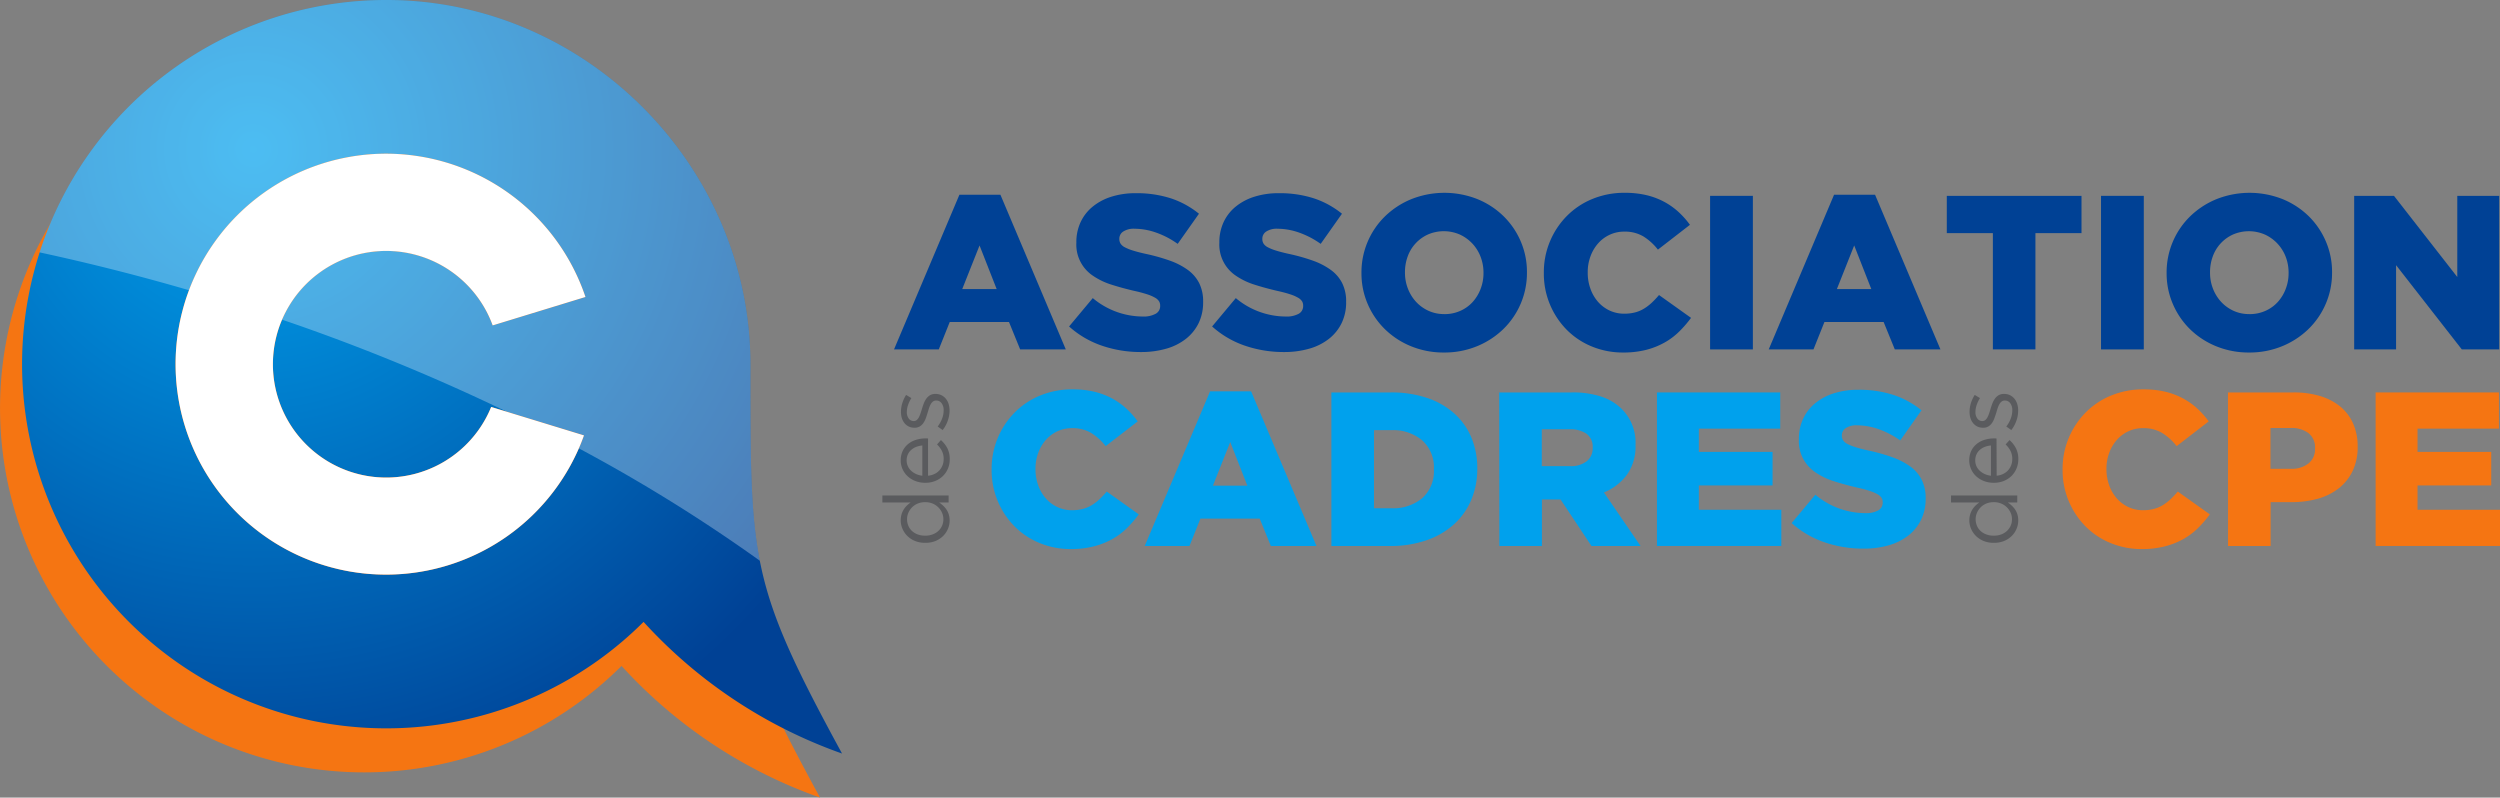
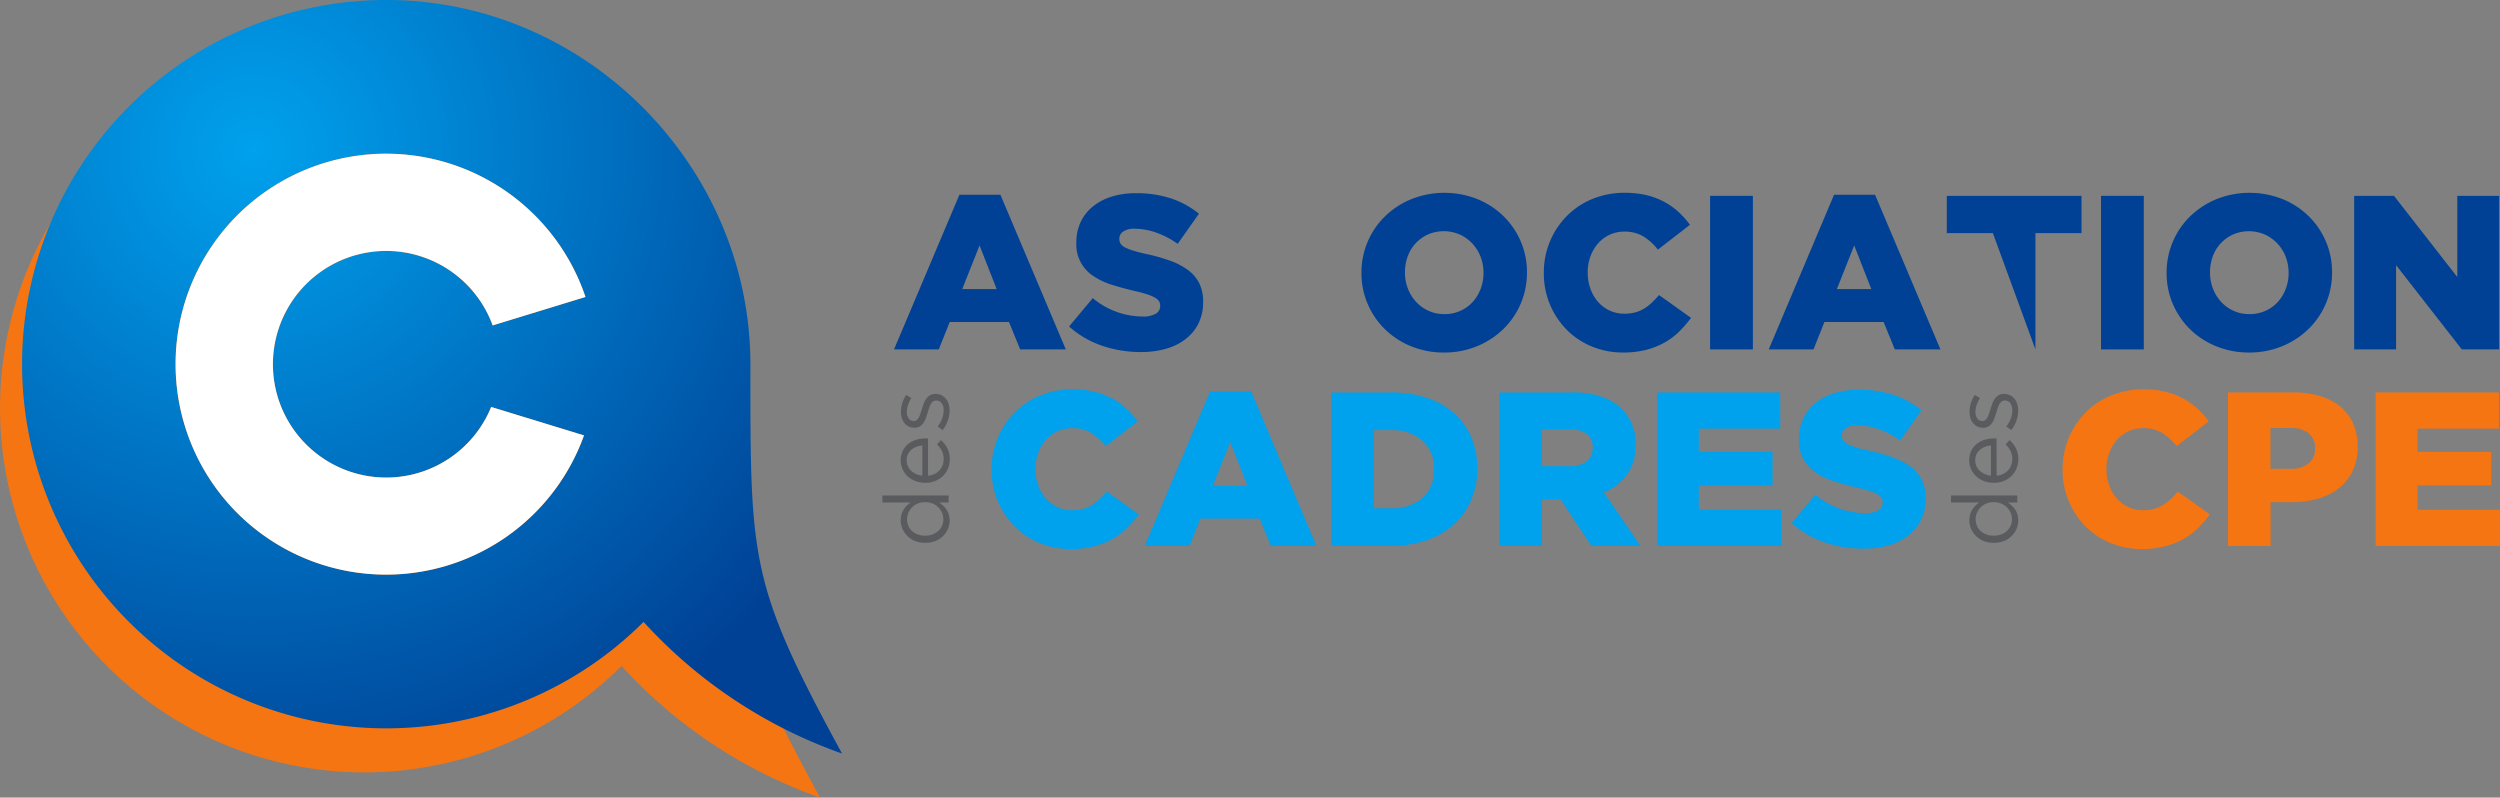
<svg xmlns="http://www.w3.org/2000/svg" width="275.027" height="87.742" viewBox="0 0 275.027 87.742">
  <rect x="0" y="0" width="275.027" height="87.742" fill="#808080" stroke="none" />
  <defs>
    <radialGradient id="radial-gradient" cx="0.262" cy="0.198" r="0.907" gradientTransform="translate(0.041) scale(0.919 1)" gradientUnits="objectBoundingBox">
      <stop offset="0" stop-color="#00a1ed" />
      <stop offset="1" stop-color="#004195" />
    </radialGradient>
    <linearGradient id="linear-gradient" y1="0.5" x2="1" y2="0.5" gradientUnits="objectBoundingBox">
      <stop offset="0" stop-color="#fff" />
      <stop offset="1" stop-color="#fff" />
    </linearGradient>
  </defs>
  <g id="Group_6" data-name="Group 6" transform="translate(0 0)">
    <g id="Group_4" data-name="Group 4" transform="translate(97.075 21.207)">
      <g id="Group_1" data-name="Group 1" transform="translate(1.277)">
        <path id="Path_1" data-name="Path 1" d="M221.036,432.346h4.513l7.192,17.013h-5.02l-1.23-3.017h-6.517l-1.207,3.017h-4.923Zm4.1,10.377-1.883-4.8-1.906,4.8Z" transform="translate(-213.844 -432.127)" fill="#004195" />
        <path id="Path_2" data-name="Path 2" d="M241.019,449.648a13.117,13.117,0,0,1-4.308-.7,10.433,10.433,0,0,1-3.608-2.113l2.606-3.121a8.6,8.6,0,0,0,5.479,2.027,2.786,2.786,0,0,0,1.435-.3.948.948,0,0,0,.5-.856v-.047a.9.9,0,0,0-.121-.47,1.246,1.246,0,0,0-.447-.4,4.455,4.455,0,0,0-.869-.373,14.507,14.507,0,0,0-1.412-.375q-1.35-.314-2.51-.686a7.713,7.713,0,0,1-2.014-.964,4.111,4.111,0,0,1-1.847-3.649v-.049a5.183,5.183,0,0,1,.447-2.168,4.819,4.819,0,0,1,1.3-1.711,6.116,6.116,0,0,1,2.063-1.119,8.7,8.7,0,0,1,2.728-.4,12.2,12.2,0,0,1,3.873.57,9.783,9.783,0,0,1,3.077,1.688l-2.341,3.316a9.454,9.454,0,0,0-2.377-1.242,7.185,7.185,0,0,0-2.353-.422,2.125,2.125,0,0,0-1.268.312.935.935,0,0,0-.422.772v.049a.948.948,0,0,0,.133.5,1.2,1.2,0,0,0,.459.4,4.917,4.917,0,0,0,.893.361q.567.182,1.435.373a20.993,20.993,0,0,1,2.619.735,7.807,7.807,0,0,1,1.991,1.025,4.111,4.111,0,0,1,1.256,1.457,4.453,4.453,0,0,1,.433,2.035v.049a5.2,5.2,0,0,1-.494,2.313,4.976,4.976,0,0,1-1.388,1.722,6.246,6.246,0,0,1-2.147,1.084A9.846,9.846,0,0,1,241.019,449.648Z" transform="translate(-213.844 -432.127)" fill="#004195" />
-         <path id="Path_3" data-name="Path 3" d="M256.754,449.648a13.112,13.112,0,0,1-4.308-.7,10.424,10.424,0,0,1-3.608-2.113l2.606-3.121a8.593,8.593,0,0,0,5.478,2.027,2.785,2.785,0,0,0,1.436-.3.949.949,0,0,0,.495-.856v-.047a.908.908,0,0,0-.12-.47,1.238,1.238,0,0,0-.447-.4,4.429,4.429,0,0,0-.869-.373q-.543-.182-1.412-.375-1.352-.314-2.509-.686a7.674,7.674,0,0,1-2.015-.964,4.111,4.111,0,0,1-1.847-3.649v-.049a5.2,5.2,0,0,1,.447-2.168,4.828,4.828,0,0,1,1.3-1.711,6.136,6.136,0,0,1,2.065-1.119,8.684,8.684,0,0,1,2.726-.4,12.2,12.2,0,0,1,3.874.57,9.805,9.805,0,0,1,3.077,1.688l-2.341,3.316a9.471,9.471,0,0,0-2.377-1.242,7.191,7.191,0,0,0-2.354-.422,2.123,2.123,0,0,0-1.266.312.931.931,0,0,0-.423.772v.049a.948.948,0,0,0,.133.5,1.2,1.2,0,0,0,.459.4,4.9,4.9,0,0,0,.892.361q.568.182,1.437.373a20.977,20.977,0,0,1,2.618.735,7.824,7.824,0,0,1,1.991,1.025,4.088,4.088,0,0,1,1.255,1.457,4.44,4.44,0,0,1,.434,2.035v.049a5.2,5.2,0,0,1-.495,2.313,4.962,4.962,0,0,1-1.387,1.722,6.251,6.251,0,0,1-2.148,1.084A9.829,9.829,0,0,1,256.754,449.648Z" transform="translate(-213.844 -432.127)" fill="#004195" />
        <path id="Path_4" data-name="Path 4" d="M274.347,449.7a9.418,9.418,0,0,1-3.62-.687,8.922,8.922,0,0,1-2.872-1.871,8.614,8.614,0,0,1-1.9-2.776,8.5,8.5,0,0,1-.687-3.4v-.049a8.61,8.61,0,0,1,2.606-6.215,9.111,9.111,0,0,1,2.9-1.882,9.868,9.868,0,0,1,7.24,0,8.942,8.942,0,0,1,2.871,1.87,8.631,8.631,0,0,1,1.9,2.776,8.486,8.486,0,0,1,.688,3.4v.049a8.612,8.612,0,0,1-2.606,6.215,9.108,9.108,0,0,1-2.9,1.883A9.415,9.415,0,0,1,274.347,449.7Zm.036-4.224a4.217,4.217,0,0,0,1.767-.362,4.038,4.038,0,0,0,1.355-.976,4.531,4.531,0,0,0,.871-1.438,4.792,4.792,0,0,0,.316-1.736v-.049a4.818,4.818,0,0,0-.316-1.738,4.411,4.411,0,0,0-2.274-2.449,4.406,4.406,0,0,0-3.521-.012,4.21,4.21,0,0,0-2.227,2.414,4.968,4.968,0,0,0-.3,1.736v.049a4.831,4.831,0,0,0,.315,1.738,4.592,4.592,0,0,0,.883,1.448,4.273,4.273,0,0,0,1.368,1A4.1,4.1,0,0,0,274.383,445.473Z" transform="translate(-213.844 -432.127)" fill="#004195" />
        <path id="Path_5" data-name="Path 5" d="M294.04,449.7a8.889,8.889,0,0,1-3.4-.652,8.314,8.314,0,0,1-2.764-1.822,8.778,8.778,0,0,1-2.545-6.262v-.049a8.8,8.8,0,0,1,2.534-6.238,8.471,8.471,0,0,1,2.811-1.871,9.211,9.211,0,0,1,3.56-.676,10.251,10.251,0,0,1,2.365.254,8.092,8.092,0,0,1,1.942.724,7.754,7.754,0,0,1,1.594,1.122,9.365,9.365,0,0,1,1.267,1.423l-3.524,2.729a6.108,6.108,0,0,0-1.592-1.449,3.954,3.954,0,0,0-2.1-.532,3.732,3.732,0,0,0-1.629.352,3.87,3.87,0,0,0-1.267.953,4.456,4.456,0,0,0-.833,1.424,4.967,4.967,0,0,0-.3,1.736v.049a5.139,5.139,0,0,0,.3,1.773,4.439,4.439,0,0,0,.833,1.438,3.9,3.9,0,0,0,1.267.953,3.745,3.745,0,0,0,1.629.35,4.645,4.645,0,0,0,1.194-.145,3.619,3.619,0,0,0,.99-.424,5.223,5.223,0,0,0,.844-.65,9.587,9.587,0,0,0,.785-.834l3.524,2.512a12.551,12.551,0,0,1-1.316,1.519,7.525,7.525,0,0,1-1.617,1.207,8.439,8.439,0,0,1-2.027.8A10.157,10.157,0,0,1,294.04,449.7Z" transform="translate(-213.844 -432.127)" fill="#004195" />
        <path id="Path_6" data-name="Path 6" d="M303.621,432.465h4.706v16.894h-4.706Z" transform="translate(-213.844 -432.127)" fill="#004195" />
        <path id="Path_7" data-name="Path 7" d="M317.257,432.346h4.513l7.192,17.013h-5.02l-1.231-3.017H316.2l-1.206,3.017h-4.924Zm4.1,10.377-1.883-4.8-1.906,4.8Z" transform="translate(-213.844 -432.127)" fill="#004195" />
-         <path id="Path_8" data-name="Path 8" d="M334.729,436.568h-5.068v-4.1h14.818v4.1h-5.068v12.791h-4.682Z" transform="translate(-213.844 -432.127)" fill="#004195" />
+         <path id="Path_8" data-name="Path 8" d="M334.729,436.568h-5.068v-4.1h14.818v4.1h-5.068v12.791Z" transform="translate(-213.844 -432.127)" fill="#004195" />
        <path id="Path_9" data-name="Path 9" d="M346.627,432.465h4.706v16.894h-4.706Z" transform="translate(-213.844 -432.127)" fill="#004195" />
        <path id="Path_10" data-name="Path 10" d="M362.917,449.7a9.425,9.425,0,0,1-3.62-.687,8.922,8.922,0,0,1-2.872-1.871,8.628,8.628,0,0,1-1.894-2.776,8.5,8.5,0,0,1-.688-3.4v-.049a8.617,8.617,0,0,1,2.607-6.215,9.106,9.106,0,0,1,2.9-1.882,9.868,9.868,0,0,1,7.24,0,8.92,8.92,0,0,1,2.871,1.87,8.631,8.631,0,0,1,1.895,2.776,8.485,8.485,0,0,1,.688,3.4v.049a8.612,8.612,0,0,1-2.606,6.215,9.1,9.1,0,0,1-2.9,1.883A9.423,9.423,0,0,1,362.917,449.7Zm.037-4.224a4.216,4.216,0,0,0,1.766-.362,4.043,4.043,0,0,0,1.356-.976,4.53,4.53,0,0,0,.871-1.438,4.791,4.791,0,0,0,.315-1.736v-.049a4.817,4.817,0,0,0-.315-1.738,4.445,4.445,0,0,0-.9-1.447,4.4,4.4,0,0,0-1.379-1,4.406,4.406,0,0,0-3.521-.012,4.21,4.21,0,0,0-2.227,2.414,4.967,4.967,0,0,0-.3,1.736v.049a4.83,4.83,0,0,0,.314,1.738,4.576,4.576,0,0,0,.884,1.448,4.28,4.28,0,0,0,1.367,1A4.1,4.1,0,0,0,362.954,445.473Z" transform="translate(-213.844 -432.127)" fill="#004195" />
        <path id="Path_11" data-name="Path 11" d="M374.477,432.465h4.378l6.965,8.93v-8.93h4.61v16.894h-4.112l-7.232-9.267v9.267h-4.609Z" transform="translate(-213.844 -432.127)" fill="#004195" />
        <path id="Path_12" data-name="Path 12" d="M233.29,471.324a8.927,8.927,0,0,1-3.4-.652,8.3,8.3,0,0,1-2.763-1.822,8.773,8.773,0,0,1-2.546-6.262v-.049a8.8,8.8,0,0,1,2.534-6.238,8.472,8.472,0,0,1,2.811-1.871,9.211,9.211,0,0,1,3.56-.676,10.143,10.143,0,0,1,2.365.254,8.033,8.033,0,0,1,1.943.724,7.783,7.783,0,0,1,1.593,1.121,9.366,9.366,0,0,1,1.267,1.424L237.126,460a6.079,6.079,0,0,0-1.592-1.447,3.956,3.956,0,0,0-2.1-.532,3.76,3.76,0,0,0-1.629.35,3.926,3.926,0,0,0-1.267.953,4.476,4.476,0,0,0-.832,1.424,4.987,4.987,0,0,0-.3,1.738v.049a5.149,5.149,0,0,0,.3,1.774,4.433,4.433,0,0,0,.832,1.435,3.87,3.87,0,0,0,1.267.953,3.732,3.732,0,0,0,1.629.352,4.562,4.562,0,0,0,1.194-.147,3.572,3.572,0,0,0,.99-.422,5.348,5.348,0,0,0,.845-.65,9.9,9.9,0,0,0,.784-.834l3.523,2.51a12.556,12.556,0,0,1-1.314,1.521,7.557,7.557,0,0,1-1.618,1.207,8.438,8.438,0,0,1-2.027.795A10.058,10.058,0,0,1,233.29,471.324Z" transform="translate(-213.844 -432.127)" fill="#00a1ed" />
        <path id="Path_13" data-name="Path 13" d="M248.614,453.971h4.513l7.192,17.015H255.3l-1.23-3.017h-6.517l-1.207,3.017h-4.923Zm4.1,10.379-1.883-4.8-1.906,4.8Z" transform="translate(-213.844 -432.127)" fill="#00a1ed" />
        <path id="Path_14" data-name="Path 14" d="M261.959,454.092h6.517a12.308,12.308,0,0,1,4.042.615,8.519,8.519,0,0,1,2.993,1.727,7.374,7.374,0,0,1,1.858,2.642,8.658,8.658,0,0,1,.639,3.365v.049a8.7,8.7,0,0,1-.651,3.391,7.614,7.614,0,0,1-1.882,2.691,8.721,8.721,0,0,1-3.029,1.774,12.075,12.075,0,0,1-4.067.64h-6.42Zm6.6,12.742a5,5,0,0,0,3.391-1.109,3.956,3.956,0,0,0,1.284-3.162v-.049a3.962,3.962,0,0,0-1.284-3.149,4.968,4.968,0,0,0-3.391-1.123h-1.913v8.592Z" transform="translate(-213.844 -432.127)" fill="#00a1ed" />
        <path id="Path_15" data-name="Path 15" d="M280.422,454.092h7.989a9.94,9.94,0,0,1,3.306.482,5.7,5.7,0,0,1,2.2,1.352,5.221,5.221,0,0,1,1.5,3.933v.049a5.315,5.315,0,0,1-.942,3.235,5.962,5.962,0,0,1-2.534,1.955l4.03,5.888h-5.4l-3.4-5.117h-2.051v5.117h-4.683Zm7.772,8.109a2.827,2.827,0,0,0,1.858-.543,1.8,1.8,0,0,0,.652-1.461v-.047a1.75,1.75,0,0,0-.676-1.509,3.1,3.1,0,0,0-1.859-.494h-3.064V462.2Z" transform="translate(-213.844 -432.127)" fill="#00a1ed" />
        <path id="Path_16" data-name="Path 16" d="M297.774,454.092h13.563v3.982h-8.954v2.559h8.11v3.691h-8.11V467h9.074v3.982H297.774Z" transform="translate(-213.844 -432.127)" fill="#00a1ed" />
        <path id="Path_17" data-name="Path 17" d="M320.508,471.275a13.06,13.06,0,0,1-4.307-.7,10.433,10.433,0,0,1-3.609-2.111l2.607-3.121a8.593,8.593,0,0,0,5.478,2.027,2.792,2.792,0,0,0,1.437-.3.953.953,0,0,0,.494-.856v-.049a.912.912,0,0,0-.12-.469,1.248,1.248,0,0,0-.447-.4,4.681,4.681,0,0,0-.869-.373c-.362-.121-.833-.244-1.412-.373q-1.352-.313-2.51-.686a7.706,7.706,0,0,1-2.015-.964,4.113,4.113,0,0,1-1.846-3.651V459.2a5.213,5.213,0,0,1,.446-2.168,4.833,4.833,0,0,1,1.3-1.711A6.14,6.14,0,0,1,317.2,454.2a8.71,8.71,0,0,1,2.726-.4,12.148,12.148,0,0,1,3.874.57,9.8,9.8,0,0,1,3.077,1.687l-2.341,3.317a9.469,9.469,0,0,0-2.377-1.242,7.163,7.163,0,0,0-2.353-.422,2.122,2.122,0,0,0-1.268.312.932.932,0,0,0-.421.772v.047a.954.954,0,0,0,.132.506,1.218,1.218,0,0,0,.458.4,5.083,5.083,0,0,0,.894.361c.377.121.856.244,1.436.373a20.566,20.566,0,0,1,2.618.735,7.822,7.822,0,0,1,1.991,1.025A4.087,4.087,0,0,1,326.9,463.7a4.44,4.44,0,0,1,.434,2.035v.049a5.2,5.2,0,0,1-.5,2.313,4.962,4.962,0,0,1-1.387,1.722,6.322,6.322,0,0,1-2.148,1.084A9.837,9.837,0,0,1,320.508,471.275Z" transform="translate(-213.844 -432.127)" fill="#00a1ed" />
        <path id="Path_18" data-name="Path 18" d="M351.109,471.324a8.93,8.93,0,0,1-3.4-.652,8.3,8.3,0,0,1-2.763-1.822,8.773,8.773,0,0,1-2.546-6.262v-.049a8.814,8.814,0,0,1,2.534-6.238,8.476,8.476,0,0,1,2.812-1.871,9.206,9.206,0,0,1,3.559-.676,10.143,10.143,0,0,1,2.365.254,8.033,8.033,0,0,1,1.943.724,7.817,7.817,0,0,1,1.594,1.121,9.469,9.469,0,0,1,1.266,1.424L354.947,460a6.082,6.082,0,0,0-1.593-1.447,3.951,3.951,0,0,0-2.1-.532,3.766,3.766,0,0,0-1.629.35,3.926,3.926,0,0,0-1.267.953,4.457,4.457,0,0,0-.832,1.424,4.987,4.987,0,0,0-.3,1.738v.049a5.149,5.149,0,0,0,.3,1.774,4.415,4.415,0,0,0,.832,1.435,3.87,3.87,0,0,0,1.267.953,3.738,3.738,0,0,0,1.629.352,4.57,4.57,0,0,0,1.2-.147,3.591,3.591,0,0,0,.989-.422,5.347,5.347,0,0,0,.845-.65,9.732,9.732,0,0,0,.784-.834l3.524,2.51a12.653,12.653,0,0,1-1.315,1.521,7.577,7.577,0,0,1-1.617,1.207,8.462,8.462,0,0,1-2.028.795A10.06,10.06,0,0,1,351.109,471.324Z" transform="translate(-213.844 -432.127)" fill="#f57512" />
        <path id="Path_19" data-name="Path 19" d="M360.593,454.092h7.24a9.909,9.909,0,0,1,2.9.4,6.382,6.382,0,0,1,2.22,1.158,5.094,5.094,0,0,1,1.412,1.872,6.113,6.113,0,0,1,.495,2.509v.047a6.041,6.041,0,0,1-.543,2.631,5.373,5.373,0,0,1-1.509,1.908,6.546,6.546,0,0,1-2.3,1.158,10.511,10.511,0,0,1-2.908.385h-2.316v4.828h-4.683Zm6.9,8.4a2.977,2.977,0,0,0,1.966-.593,1.992,1.992,0,0,0,.712-1.614v-.049a2,2,0,0,0-.712-1.662,3.1,3.1,0,0,0-1.991-.57h-2.2v4.488Z" transform="translate(-213.844 -432.127)" fill="#f57512" />
        <path id="Path_20" data-name="Path 20" d="M376.835,454.092H390.4v3.982h-8.954v2.559h8.109v3.691h-8.109V467h9.074v3.982H376.835Z" transform="translate(-213.844 -432.127)" fill="#f57512" />
      </g>
      <g id="Group_2" data-name="Group 2" transform="translate(0 22.131)">
        <path id="Path_21" data-name="Path 21" d="M219.963,468.172a2.393,2.393,0,0,1-.179.908,2.429,2.429,0,0,1-.524.789,2.6,2.6,0,0,1-.839.559,2.909,2.909,0,0,1-1.133.209h-.02a2.914,2.914,0,0,1-1.127-.209,2.56,2.56,0,0,1-.844-.559,2.493,2.493,0,0,1-.529-.789,2.373,2.373,0,0,1-.1-1.566,2.156,2.156,0,0,1,.24-.539,2.336,2.336,0,0,1,.349-.436,3.269,3.269,0,0,1,.419-.344h-3.114v-.767h7.287v.767h-1.039a4.12,4.12,0,0,1,.439.354,2.355,2.355,0,0,1,.369.435,2,2,0,0,1,.25.534A2.2,2.2,0,0,1,219.963,468.172Zm-.689-.141a1.7,1.7,0,0,0-.145-.693,1.887,1.887,0,0,0-.408-.6,1.987,1.987,0,0,0-.629-.42,2.065,2.065,0,0,0-.814-.154h-.02a2.063,2.063,0,0,0-.813.154,1.921,1.921,0,0,0-.624.42,1.964,1.964,0,0,0-.4.6,1.753,1.753,0,0,0-.144.693,1.842,1.842,0,0,0,.135.709,1.656,1.656,0,0,0,.388.575,1.876,1.876,0,0,0,.625.388,2.252,2.252,0,0,0,.838.145h.02a2.226,2.226,0,0,0,.829-.145,1.858,1.858,0,0,0,.629-.394,1.73,1.73,0,0,0,.4-.579A1.769,1.769,0,0,0,219.274,468.031Z" transform="translate(-212.567 -454.258)" fill="#5a5b5e" />
        <path id="Path_22" data-name="Path 22" d="M217.588,463.252a2.063,2.063,0,0,0,.729-.2,1.753,1.753,0,0,0,.539-.408,1.78,1.78,0,0,0,.334-.559,1.873,1.873,0,0,0,.115-.65,1.962,1.962,0,0,0-.2-.922,2.814,2.814,0,0,0-.529-.7l.428-.479a3.171,3.171,0,0,1,.705.889,2.625,2.625,0,0,1,.264,1.238,2.573,2.573,0,0,1-.194,1,2.472,2.472,0,0,1-.55.819,2.564,2.564,0,0,1-.853.552,2.855,2.855,0,0,1-1.1.2,2.99,2.99,0,0,1-1.053-.183,2.628,2.628,0,0,1-.858-.516,2.364,2.364,0,0,1-.574-.783,2.334,2.334,0,0,1-.21-.992,2.362,2.362,0,0,1,.214-1.02,2.254,2.254,0,0,1,.584-.758,2.535,2.535,0,0,1,.869-.468,3.439,3.439,0,0,1,1.069-.161h.114c.044,0,.1,0,.155.01Zm-.629-3.324a2.438,2.438,0,0,0-.66.148,1.868,1.868,0,0,0-.551.326,1.452,1.452,0,0,0-.376.5,1.551,1.551,0,0,0-.14.674,1.506,1.506,0,0,0,.13.619,1.535,1.535,0,0,0,.361.508,1.988,1.988,0,0,0,.551.365,2.247,2.247,0,0,0,.685.186Z" transform="translate(-212.567 -454.258)" fill="#5a5b5e" />
        <path id="Path_23" data-name="Path 23" d="M219.954,456.094a3.308,3.308,0,0,1-.206,1.129,3.49,3.49,0,0,1-.553,1.007l-.549-.388a3.451,3.451,0,0,0,.489-.875,2.59,2.59,0,0,0,.17-.912,1.266,1.266,0,0,0-.221-.77.7.7,0,0,0-.6-.3h-.02a.533.533,0,0,0-.329.106.9.9,0,0,0-.245.283,2.373,2.373,0,0,0-.185.414c-.052.156-.1.318-.15.484-.059.2-.124.4-.193.6a2.433,2.433,0,0,1-.266.549,1.321,1.321,0,0,1-.4.4,1.079,1.079,0,0,1-.6.154h-.019a1.4,1.4,0,0,1-.6-.128,1.366,1.366,0,0,1-.47-.366,1.668,1.668,0,0,1-.3-.558,2.307,2.307,0,0,1-.1-.7,3.2,3.2,0,0,1,.154-.969,3.663,3.663,0,0,1,.414-.889l.578.35a3.535,3.535,0,0,0-.363.754,2.362,2.362,0,0,0-.135.773,1.138,1.138,0,0,0,.215.729.658.658,0,0,0,.533.269h.02a.484.484,0,0,0,.314-.109.987.987,0,0,0,.236-.295,2.677,2.677,0,0,0,.179-.424c.054-.16.107-.326.16-.5.06-.2.127-.4.2-.594a2.387,2.387,0,0,1,.28-.533,1.349,1.349,0,0,1,.409-.385,1.135,1.135,0,0,1,.589-.144h.021a1.439,1.439,0,0,1,.653.144,1.487,1.487,0,0,1,.483.389,1.7,1.7,0,0,1,.305.58A2.4,2.4,0,0,1,219.954,456.094Z" transform="translate(-212.567 -454.258)" fill="#5a5b5e" />
      </g>
      <g id="Group_3" data-name="Group 3" transform="translate(117.558 22.131)">
        <path id="Path_24" data-name="Path 24" d="M337.521,468.172a2.375,2.375,0,0,1-.18.908,2.426,2.426,0,0,1-.523.789,2.59,2.59,0,0,1-.839.559,2.909,2.909,0,0,1-1.133.209h-.019a2.919,2.919,0,0,1-1.128-.209,2.571,2.571,0,0,1-.844-.559,2.51,2.51,0,0,1-.529-.789,2.326,2.326,0,0,1-.185-.908,2.271,2.271,0,0,1,.09-.658,2.155,2.155,0,0,1,.24-.539,2.378,2.378,0,0,1,.349-.436,3.209,3.209,0,0,1,.42-.344h-3.115v-.767h7.287v.767h-1.039a4.23,4.23,0,0,1,.44.354,2.435,2.435,0,0,1,.369.435,2,2,0,0,1,.249.534A2.2,2.2,0,0,1,337.521,468.172Zm-.689-.141a1.718,1.718,0,0,0-.144-.693,1.907,1.907,0,0,0-.409-.6,1.976,1.976,0,0,0-.629-.42,2.065,2.065,0,0,0-.814-.154h-.019a2.065,2.065,0,0,0-.814.154,1.911,1.911,0,0,0-.624.42,1.96,1.96,0,0,0-.4.6,1.718,1.718,0,0,0-.144.693,1.842,1.842,0,0,0,.134.709,1.645,1.645,0,0,0,.389.575,1.871,1.871,0,0,0,.624.388,2.251,2.251,0,0,0,.839.145h.019a2.23,2.23,0,0,0,.829-.145,1.835,1.835,0,0,0,.628-.394,1.7,1.7,0,0,0,.4-.579A1.752,1.752,0,0,0,336.832,468.031Z" transform="translate(-330.125 -454.258)" fill="#5a5b5e" />
        <path id="Path_25" data-name="Path 25" d="M335.146,463.252a2.058,2.058,0,0,0,.728-.2,1.758,1.758,0,0,0,.54-.408,1.8,1.8,0,0,0,.334-.559,1.85,1.85,0,0,0,.115-.65,1.974,1.974,0,0,0-.2-.922,2.766,2.766,0,0,0-.529-.7l.429-.479a3.186,3.186,0,0,1,.7.889,2.625,2.625,0,0,1,.265,1.238,2.574,2.574,0,0,1-.2,1,2.466,2.466,0,0,1-.548.819,2.588,2.588,0,0,1-.854.552,2.852,2.852,0,0,1-1.1.2,2.976,2.976,0,0,1-1.052-.183,2.612,2.612,0,0,1-.859-.516,2.392,2.392,0,0,1-.574-.783,2.487,2.487,0,0,1,0-2.012,2.241,2.241,0,0,1,.584-.758,2.539,2.539,0,0,1,.868-.468,3.441,3.441,0,0,1,1.068-.161h.115c.044,0,.1,0,.155.01Zm-.629-3.324a2.455,2.455,0,0,0-.66.148,1.881,1.881,0,0,0-.551.326,1.494,1.494,0,0,0-.377.5,1.565,1.565,0,0,0-.139.674,1.506,1.506,0,0,0,.129.619,1.526,1.526,0,0,0,.363.508,1.968,1.968,0,0,0,.55.365,2.247,2.247,0,0,0,.685.186Z" transform="translate(-330.125 -454.258)" fill="#5a5b5e" />
        <path id="Path_26" data-name="Path 26" d="M337.511,456.094a3.329,3.329,0,0,1-.2,1.129,3.5,3.5,0,0,1-.555,1.007l-.548-.388a3.483,3.483,0,0,0,.489-.875,2.59,2.59,0,0,0,.17-.912,1.265,1.265,0,0,0-.22-.77.7.7,0,0,0-.6-.3h-.02a.533.533,0,0,0-.329.106.912.912,0,0,0-.244.283,2.3,2.3,0,0,0-.186.414c-.053.156-.1.318-.149.484-.06.2-.125.4-.2.6a2.471,2.471,0,0,1-.264.549,1.339,1.339,0,0,1-.4.4,1.072,1.072,0,0,1-.6.154h-.021a1.4,1.4,0,0,1-.6-.128,1.372,1.372,0,0,1-.469-.366,1.651,1.651,0,0,1-.3-.558,2.307,2.307,0,0,1-.1-.7,3.2,3.2,0,0,1,.154-.969,3.625,3.625,0,0,1,.414-.889l.579.35a3.539,3.539,0,0,0-.364.754,2.362,2.362,0,0,0-.135.773,1.132,1.132,0,0,0,.215.729.657.657,0,0,0,.534.269h.02a.488.488,0,0,0,.314-.109.967.967,0,0,0,.234-.295,2.589,2.589,0,0,0,.18-.424c.054-.16.107-.326.16-.5.06-.2.126-.4.2-.594a2.387,2.387,0,0,1,.28-.533,1.36,1.36,0,0,1,.409-.385,1.136,1.136,0,0,1,.59-.144h.019a1.444,1.444,0,0,1,.654.144,1.491,1.491,0,0,1,.484.389,1.735,1.735,0,0,1,.305.58A2.43,2.43,0,0,1,337.511,456.094Z" transform="translate(-330.125 -454.258)" fill="#5a5b5e" />
      </g>
    </g>
    <g id="Group_5" data-name="Group 5">
      <path id="Path_27" data-name="Path 27" d="M195.624,455.828c0-21.627-17.94-40.066-40.063-40.066a40.064,40.064,0,1,0,28.307,68.416A53.733,53.733,0,0,0,205.7,498.662C195.516,479.949,195.624,477.459,195.624,455.828Z" transform="translate(-115.492 -410.92)" fill="#f57512" />
      <path id="Path_28" data-name="Path 28" d="M198.045,450.984c0-21.627-17.937-40.064-40.061-40.064a40.063,40.063,0,1,0,28.306,68.414,53.722,53.722,0,0,0,21.836,14.484C197.938,475.105,198.045,472.615,198.045,450.984Zm-40.061,23.149A23.152,23.152,0,1,1,179.9,443.59l-10.21,3.127a12.465,12.465,0,1,0-.163,8.973l10.211,3.128A23.132,23.132,0,0,1,157.984,474.133Z" transform="translate(-115.492 -410.92)" fill="url(#radial-gradient)" />
      <path id="Path_29" data-name="Path 29" d="M157.983,474.133A23.152,23.152,0,1,1,179.9,443.59l-10.209,3.127a12.466,12.466,0,1,0-.164,8.973l10.211,3.128A23.134,23.134,0,0,1,157.983,474.133Z" transform="translate(-115.492 -410.92)" fill="#fff" />
-       <path id="Path_30" data-name="Path 30" d="M199.084,472.607c-1.06-5.417-1.037-11.369-1.037-21.623,0-21.627-17.939-40.064-40.062-40.064a40.075,40.075,0,0,0-38.136,27.764c.071.013.138.031.208.046,5.688,1.233,11.095,2.623,16.242,4.122a23.142,23.142,0,0,1,43.6.738l-10.209,3.127a12.47,12.47,0,0,0-23.186-.637,220.967,220.967,0,0,1,24.772,10.147l8.463,2.591c-.174.483-.371.955-.577,1.422A178.87,178.87,0,0,1,199.084,472.607Z" transform="translate(-115.492 -410.92)" opacity="0.3" fill="url(#linear-gradient)" />
    </g>
  </g>
</svg>